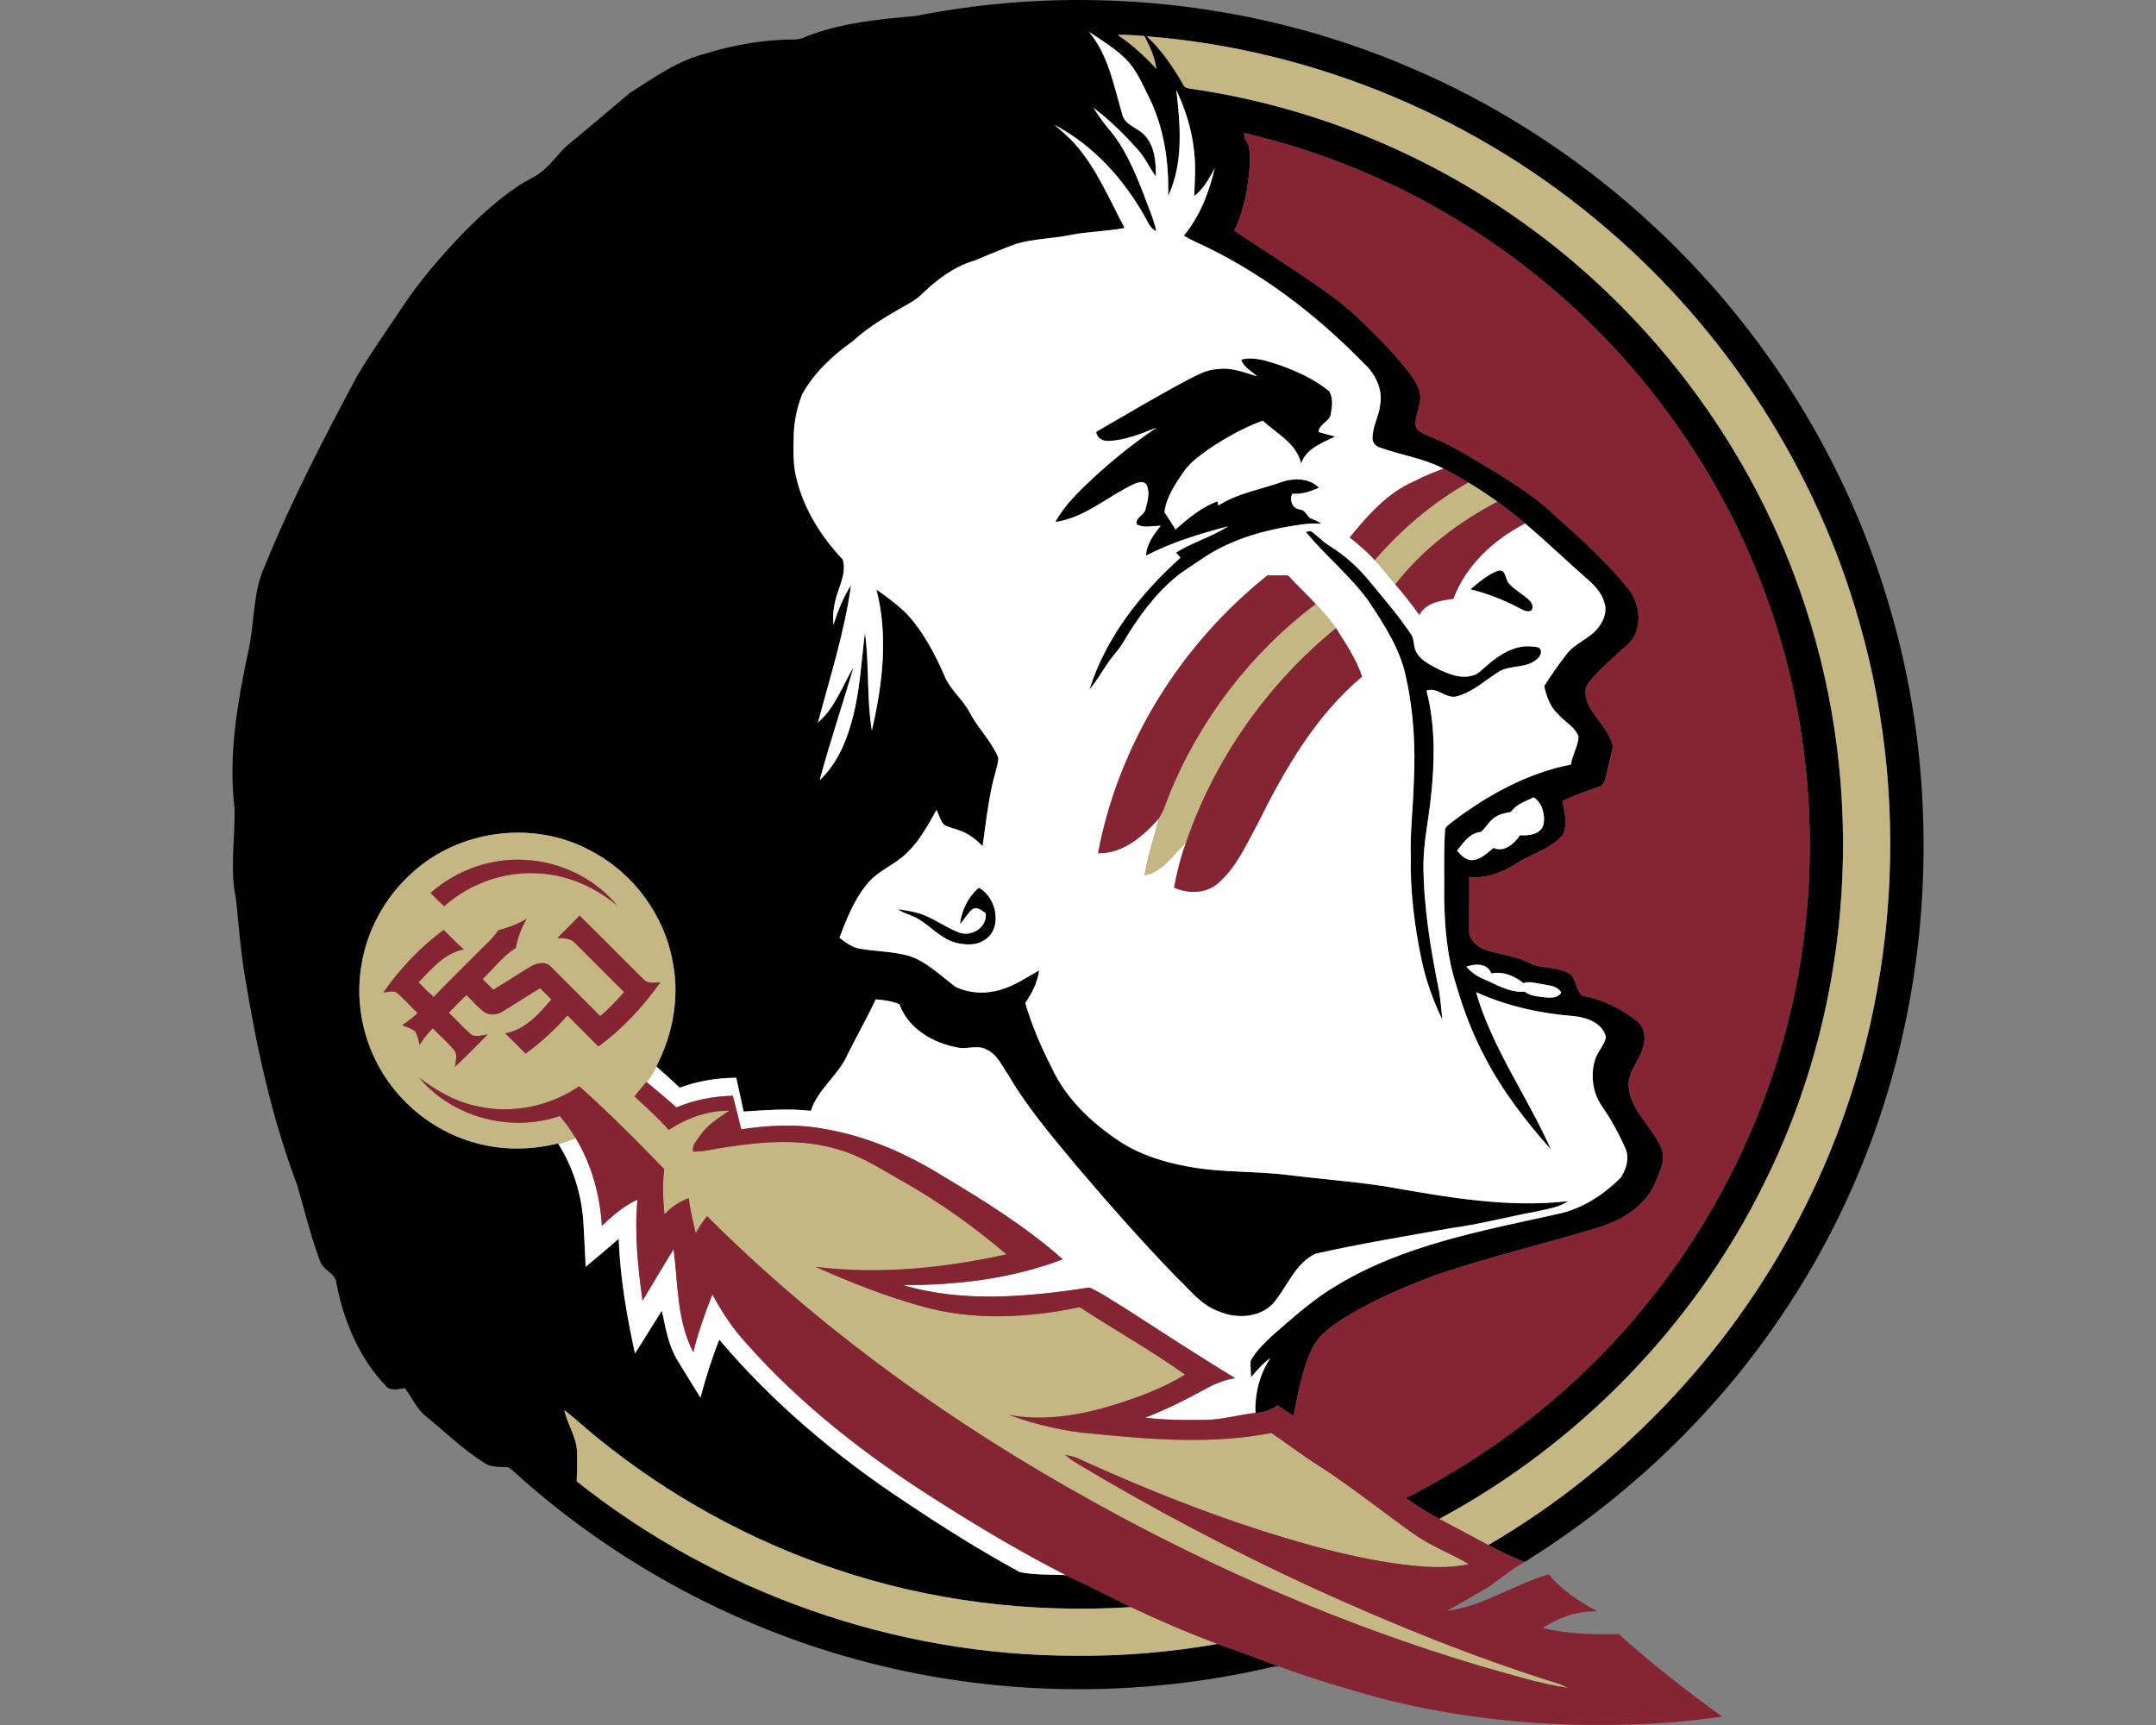
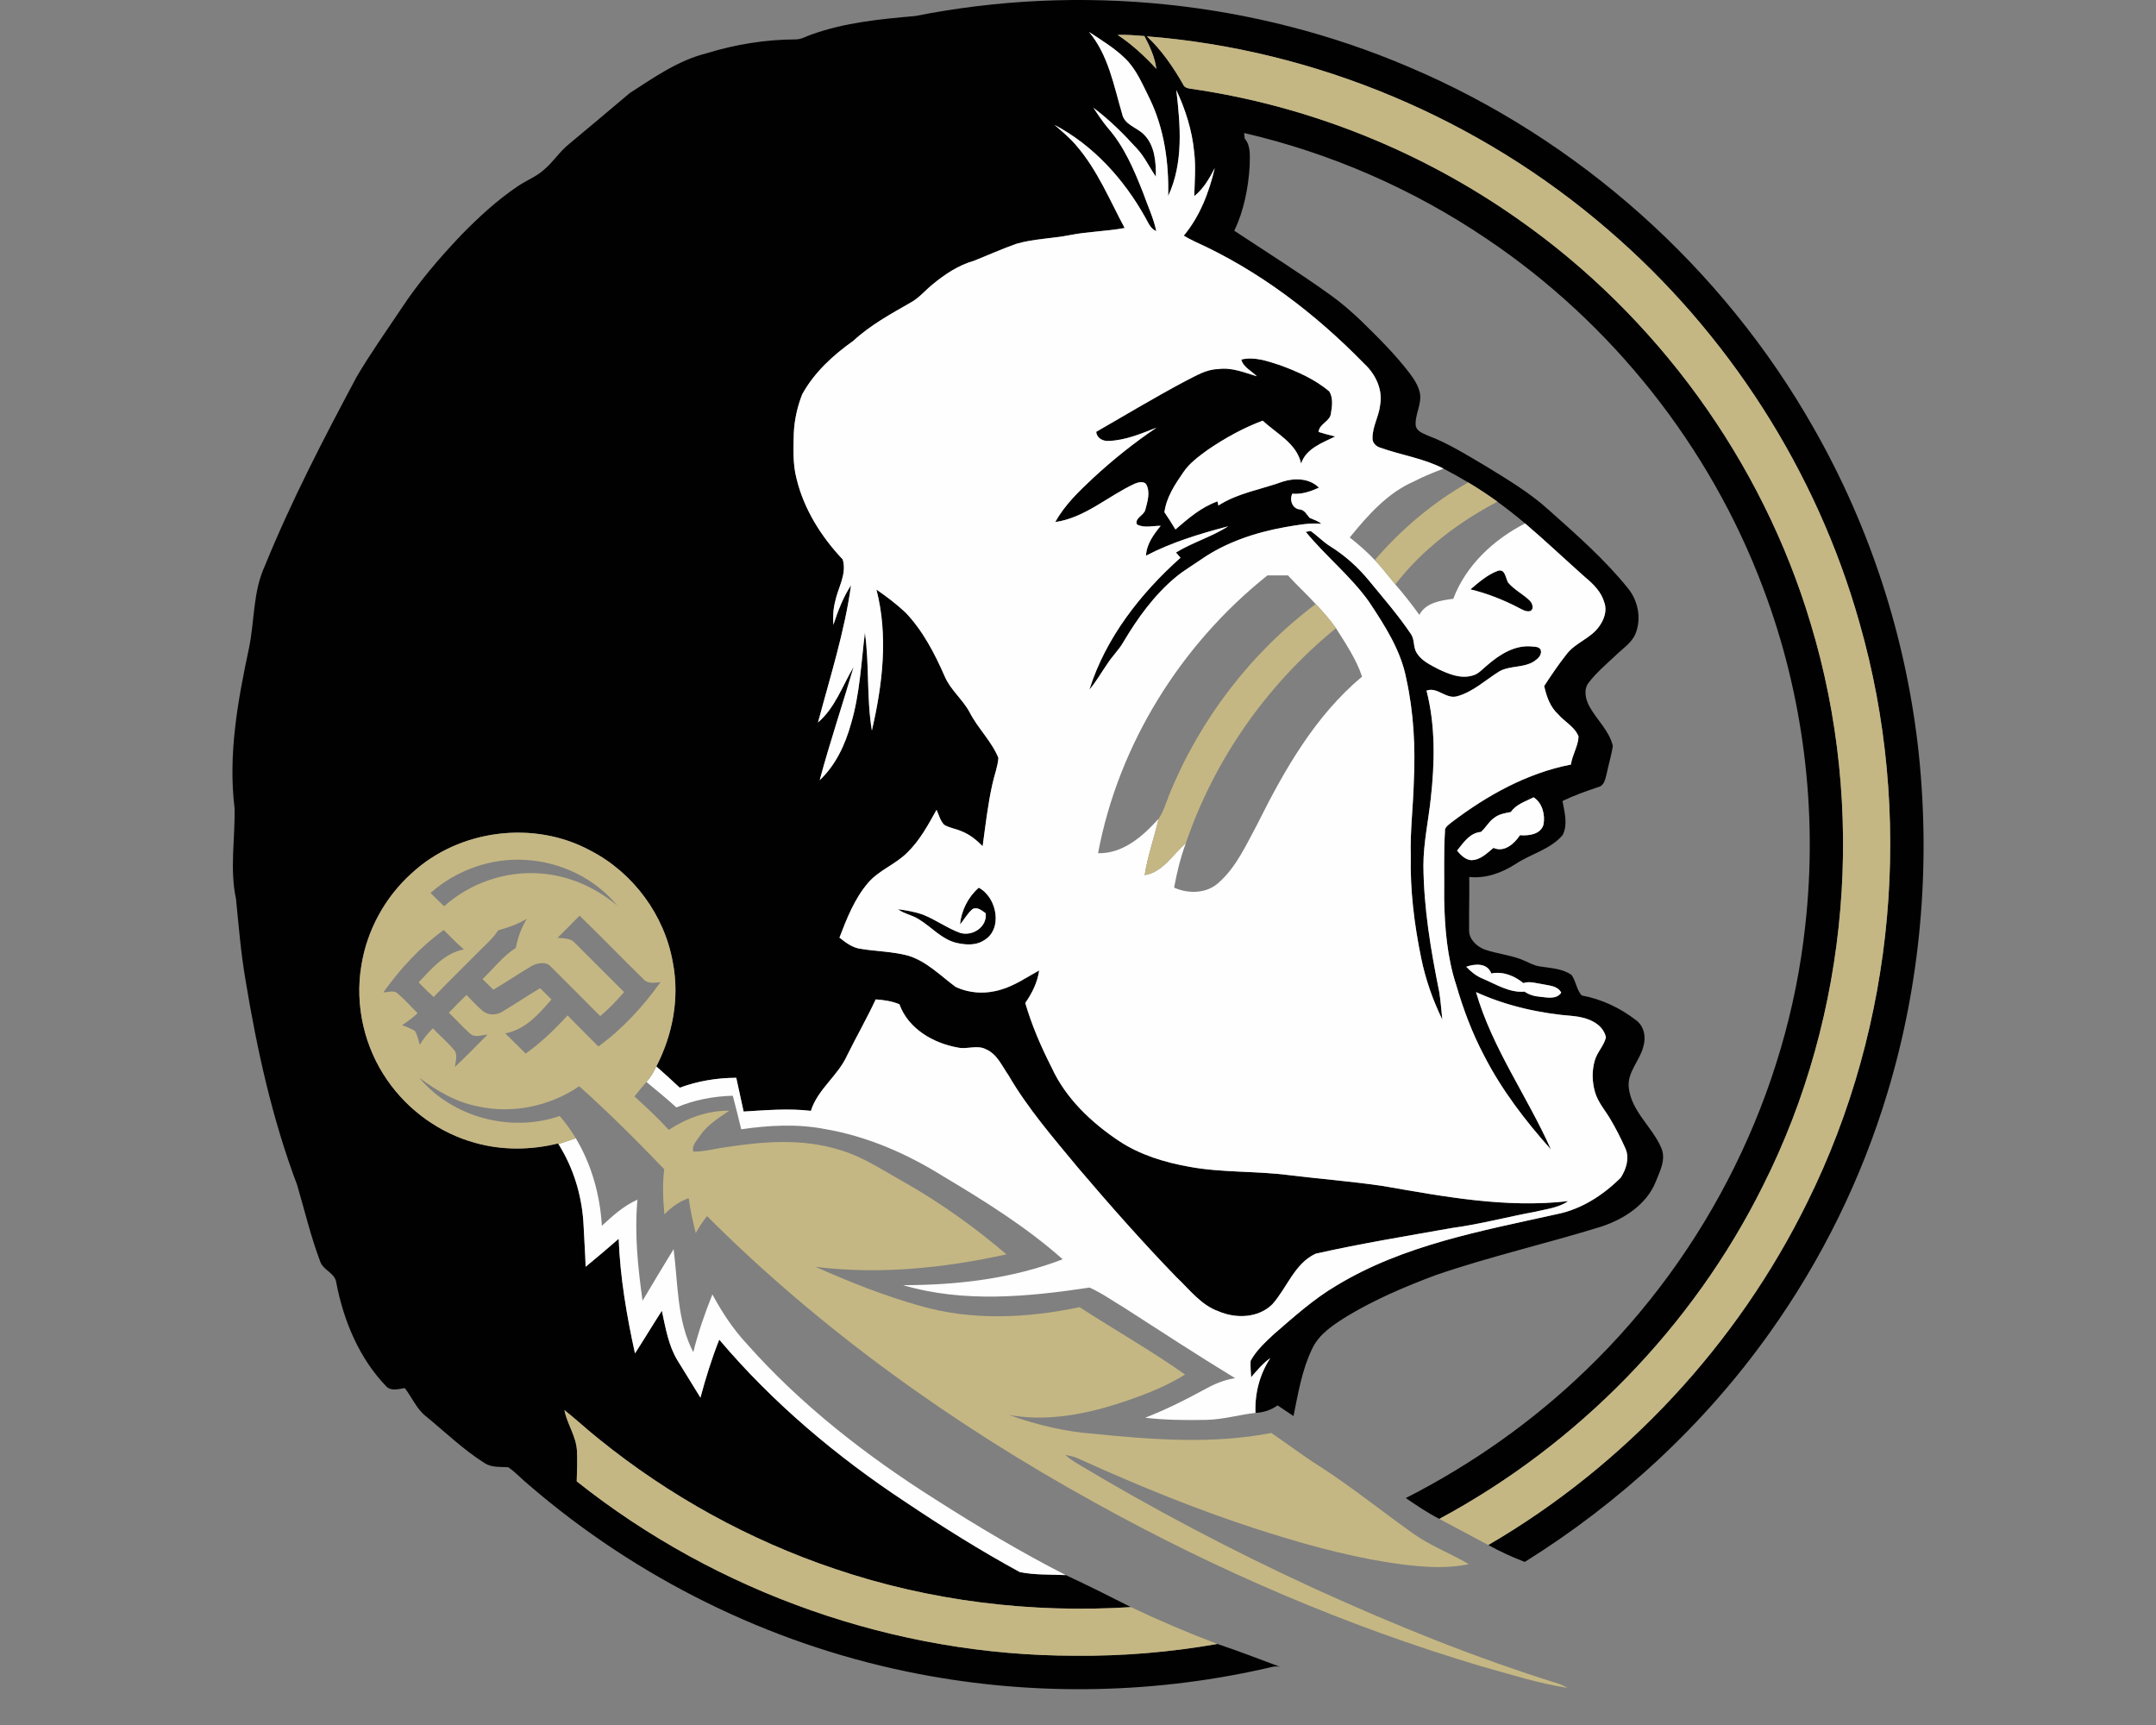
<svg xmlns="http://www.w3.org/2000/svg" height="1600px" style="shape-rendering:geometricPrecision; text-rendering:geometricPrecision; image-rendering:optimizeQuality; fill-rule:evenodd; clip-rule:evenodd" version="1.1" viewBox="0 0 2000 1600" width="2000px">
  <rect x="0" y="0" width="2000" height="1600" fill="#808080" stroke="none" />
  <defs>
    <style type="text/css">
   
    .fil0 {fill:#010101;fill-rule:nonzero}
    .fil3 {fill:#852533;fill-rule:nonzero}
    .fil2 {fill:#C5B783;fill-rule:nonzero}
    .fil1 {fill:#FEFEFE;fill-rule:nonzero}
   
  </style>
  </defs>
  <g id="Capa_x0020_1">
    <g id="Florida_x0020_State_x0020_Seminoles.cdr">
      <path class="fil0" d="M848.96 14.87c152.88,-30.38 314.81,-14.02 458.17,47.34 157.09,66.57 290.92,186.08 375.09,334.44 52.95,92.65 86.43,196.32 97.72,302.43 11.01,105.19 1.71,212.67 -28.9,313.98 -23.98,79.94 -61.31,155.78 -109.81,223.69 -60.47,84.88 -138.42,156.91 -226.79,212 -11.6,-4.47 -22.94,-9.65 -33.84,-15.7 126.98,-74 231.23,-186.18 296,-318.09 81.79,-165.03 99,-360.56 48.25,-537.53 -39.7,-140.9 -122.26,-269.14 -233.28,-364.42 -118.94,-102.81 -270.89,-166.94 -427.69,-179.3 13.62,12.71 24.19,28.17 33.44,44.23 1.22,3.47 4.79,4.05 7.95,4.47 108.68,15.7 213.33,57.7 303.06,120.9 128.85,90.24 226.37,224.41 271.37,375.2 51.84,171.08 36.2,361.76 -44.36,521.51 -64.99,130.69 -171.63,239.77 -300.13,308.81 -10.89,-5.58 -21.06,-12.42 -31.11,-19.33 61.2,-31.2 117.98,-71.13 167.38,-118.91 112.73,-108.44 186.56,-256.73 203.19,-412.43 11.78,-105.44 -1.59,-213.7 -39.19,-312.97 -49.16,-130.94 -140.17,-245.62 -256.25,-323.59 -68.18,-46.17 -144.91,-79.65 -225.13,-98.23 0.15,1.31 0.44,3.9 0.57,5.21 6.05,7.04 4.59,16.8 4.59,25.37 -1.31,20.64 -5.34,41.32 -14.26,60.08 29.78,19.68 60.03,38.68 89.04,59.5 10.25,7.31 19.75,15.59 28.85,24.29 15.68,15.35 31.38,30.85 44.73,48.34 4.14,5.54 8.1,11.51 9.54,18.4 2,10.52 -5.05,20.28 -3.81,30.76 1.42,5.09 7.07,6.75 11.34,8.77 19.05,7.13 36.23,18.13 53.72,28.32 20.31,12.53 41.01,24.78 58.68,40.94 25.33,22.59 51.04,45.11 72.46,71.55 9.92,11.58 13.37,28.52 7.66,42.82 -3.52,8.51 -11.63,13.6 -18,19.78 -8.75,8.3 -18.14,16.07 -25.49,25.71 -5.03,6.42 -2.86,15.5 0.73,22.12 6.8,12.38 18.29,22.32 21.68,36.47 -1.26,8.95 -4.08,17.58 -5.85,26.44 -1.19,4.58 -2.21,10.56 -7.66,11.8 -11.27,3.77 -22.48,7.75 -33.19,12.93 1.88,10.28 5.22,21.93 0.06,31.71 -11.53,13.42 -29.69,17.36 -43.93,26.95 -12.6,8.04 -27.48,13.46 -42.63,11.8 0.27,16.52 -0.31,33.04 -0.13,49.54 -0.04,8.41 7.09,14.9 14.42,17.76 10.96,3.74 22.6,4.94 33.5,8.94 6.11,2.24 11.71,6.03 18.31,6.82 9.81,1.55 20.53,1.86 28.88,7.91 4.05,5.78 4.56,13.59 9.32,18.91 18.45,3.39 35.78,11.6 50.58,23.05 7.55,5.63 9.32,16.1 6.53,24.69 -3.3,13.04 -15.08,23.58 -13.4,37.84 2.44,22.06 21.77,36.25 30.09,55.74 4.74,10.63 -1.21,21.7 -5.13,31.56 -8.46,21.03 -28.99,34.23 -49.67,41.29 -51.06,15.88 -103.3,27.75 -153.92,45.06 -28.61,10.72 -56.95,22.72 -83.15,38.56 -12.33,7.79 -25.51,16.21 -31.93,29.89 -9.5,19.6 -12.98,41.32 -17.32,62.47 -4.93,-3.3 -9.83,-6.65 -14.77,-9.92 -6,4.38 -13.13,6.62 -20.52,6.95 -0.69,-17.98 3.85,-35.81 13.79,-50.84 -6.91,4.89 -12.36,11.4 -17.82,17.76 -0.23,-5.07 -0.8,-10.14 -0.47,-15.19 5.23,-9.66 13.55,-17.16 21.44,-24.63 18.73,-16.14 37.17,-32.92 58.63,-45.44 61.98,-37.46 134.32,-50.48 204.01,-65.98 22.81,-4.52 43.05,-17.7 59.32,-33.9 5.01,-7.8 8.29,-18.21 4.26,-27.09 -4.06,-9.16 -8.64,-18.09 -13.71,-26.72 -4.85,-8.37 -11.61,-15.81 -14.4,-25.25 -2.81,-9.54 -3.07,-19.95 -0.31,-29.51 2.17,-7.78 8.51,-13.65 10.39,-21.53 -2.97,-13.31 -17.69,-18.44 -29.74,-19.68 -31.2,-2.44 -62.22,-9.26 -90.79,-22.28 15.1,52.21 47.66,96.74 69.51,145.99 -23.82,-26.68 -45.81,-55.34 -62.13,-87.29 -10.9,-20.63 -19.14,-42.56 -25.65,-64.95 -8.52,-25.88 -10.8,-53.29 -11.27,-80.38 0.25,-20.7 -0.53,-41.43 0.71,-62.11 -0.62,-4.45 3.74,-6.51 6.51,-9.01 32.71,-24.8 69.73,-45.4 110.37,-53.32 1.21,-8.97 6.71,-17.03 7.06,-26 -3.5,-9.08 -13,-13.66 -19.09,-20.81 -7.37,-6.8 -10.67,-16.5 -12.78,-26.02 6.69,-10.3 13.58,-20.46 21.22,-30.07 8.32,-10.46 22.43,-14.35 30,-25.54 4.39,-6.17 7.24,-14.21 4.61,-21.7 -2.7,-9.85 -10.17,-17.27 -17.8,-23.58 -18.65,-16.54 -36.74,-33.75 -55.72,-49.91 -8.33,-7.02 -16.87,-13.77 -25.69,-20.17 -8.76,-6.36 -17.82,-12.29 -27.1,-17.87 -7.53,-4.45 -15.14,-8.77 -22.9,-12.82 -18.4,-9.55 -39.21,-12.47 -58.56,-19.38 -3.97,-1.11 -7.45,-4.45 -7.31,-8.79 -0.18,-10.81 6.02,-20.37 7.08,-31 2.59,-14.33 -4.51,-28.77 -14.94,-38.29 -45.29,-46.41 -97.88,-86.51 -157.22,-113.24 -3.43,-1.59 -6.73,-3.45 -10.01,-5.36 14.97,-17.96 23.45,-40.17 28.76,-62.71 -4.98,9.59 -10.43,19.22 -19.04,26.06 0.35,-13.77 1.62,-27.57 -0.13,-41.29 -1.91,-19.87 -8.06,-39.13 -16.52,-57.16 3.85,32.69 6.8,67.61 -7.53,98.32 0.75,-30.85 -3.63,-62.27 -17.16,-90.28 -6.6,-13.02 -12.16,-27.12 -22.88,-37.44 -9.94,-9.68 -21.92,-16.85 -33.41,-24.49 18.02,21.47 23,49.86 30.73,75.99 2.06,10.32 13.91,12.54 20.4,19.36 9.99,10.12 11.05,25.42 10.89,38.86 -5.93,-8.46 -10.25,-18.05 -17.29,-25.71 -12.47,-13.77 -25.71,-26.95 -40.61,-38.11 4.18,6.4 8.48,12.73 13.33,18.64 15.25,17.25 24.29,38.87 32.68,60.04 4.14,11.87 9.68,23.34 12.29,35.69 -5.58,-2.21 -7.55,-8.13 -10.34,-12.89 -19.73,-35.27 -48.03,-66.67 -84.1,-85.65 7,6.11 14.24,12 20.22,19.16 19.53,22.54 30.93,50.46 44.86,76.48 -16.74,3.17 -33.88,3.23 -50.6,6.58 -16.58,3.28 -33.77,3.38 -50.07,8.17 -13.17,4.71 -26.01,10.41 -38.99,15.65 -14.37,4.03 -26.99,12.43 -38.4,21.84 -6.88,5.51 -12.51,12.64 -20.39,16.89 -18.51,10.65 -37.45,20.91 -53.24,35.54 -18.77,13.29 -36.24,29.28 -47.43,49.63 -4.49,11.47 -7.24,23.73 -7.79,36.05 -0.31,14.17 -1.09,28.58 2.63,42.45 6.87,28.25 22.92,53.65 42.76,74.64 4.03,13.73 -4.38,26.04 -7.04,39.09 -1.81,7.06 -2.12,14.39 -1.66,21.63 4.21,-12.8 9.01,-25.55 16.43,-36.87 -6,43.31 -19.44,85.19 -30.67,127.35 15.88,-13.58 22.68,-34.08 33.06,-51.57 -10.29,35.09 -22.01,69.79 -31.49,105.11 14.89,-13.97 23.7,-33.06 29.1,-52.48 8.13,-27.44 9.37,-56.15 12.84,-84.37 4.23,30.05 1.47,60.77 6.47,90.75 9.92,-42.58 15.32,-87.76 4.23,-130.69 9.41,6.44 18.53,13.39 26.88,21.17 16.12,16.85 27.04,37.88 36.34,59.07 5.36,12.8 16.85,21.57 23.32,33.73 7.61,14.81 20.32,26.68 26.61,42.18 -0.66,8.37 -3.89,16.21 -5.6,24.38 -4.25,18.96 -6.4,38.29 -9.03,57.49 -5.76,-5.83 -12.23,-11.14 -19.98,-14.02 -5.13,-2.28 -10.94,-2.92 -15.74,-5.87 -3.68,-3.8 -4.83,-9.21 -7.04,-13.86 -7.84,14.15 -15.68,28.7 -27.5,40.01 -10.9,10.81 -26.16,16.1 -36.17,27.91 -12.46,14.65 -19.57,32.86 -26.39,50.62 5.67,4.51 11.71,9.16 19.09,10.32 14.81,2.5 30.07,2.48 44.64,6.42 17.2,5.22 29.89,18.58 44,28.92 12.97,6.22 28.41,6.84 42.12,2.56 12.82,-3.72 23.84,-11.44 35.43,-17.8 -1.58,11.07 -6.58,21.15 -12.91,30.21 6.02,20.68 14.59,40.52 24.35,59.65 13.09,28.72 36.83,51.17 62.74,68.45 19.53,12.9 42.4,19.79 65.28,23.87 30.55,5.58 61.84,3.72 92.58,7.75 28.96,3.54 58.08,5.78 86.93,10.05 56.58,9.83 114.06,20.7 171.7,14.04 -8.88,6.22 -20.01,7.26 -30.29,9.79 -26,4.78 -51.57,11.67 -77.77,15.16 -42.14,7.51 -84.45,14.4 -126.19,23.81 -19.58,9.06 -26.53,31.75 -40.22,46.97 -12.95,12.77 -33.7,13.42 -49.73,6.48 -16.43,-5.75 -26.97,-20.28 -39.22,-31.75 -31.64,-32.66 -61.75,-66.81 -91.23,-101.44 -22.8,-27.57 -46.46,-54.76 -64.52,-85.81 -6.05,-8.57 -10.46,-19.53 -20.69,-23.98 -8.21,-4.47 -17.58,0.2 -26.26,-1.68 -22.83,-4.03 -45.99,-17.41 -54.23,-40.17 -6.97,-2.92 -14.48,-3.96 -21.96,-4.52 -8.26,17.7 -17.99,34.66 -26.62,52.15 -8.53,18.85 -27.19,31.16 -33.53,51.24 -20.77,-2.46 -41.63,-0.6 -62.4,0.64 -2.23,-10.45 -4.49,-20.88 -6.82,-31.31 -17.87,0.05 -35.67,2.99 -52.43,9.19 -7.11,-6.71 -14.37,-13.28 -21.73,-19.73 15.15,-29.23 21.62,-63.26 15.42,-95.81 -7.49,-44.05 -36.61,-83.73 -76.27,-104.21 -52.54,-28.74 -122.16,-19.82 -166.05,20.84 -24.71,22.14 -41.56,52.92 -46.72,85.71 -6.18,36.81 2.83,75.87 24.22,106.43 19.31,27.92 48.52,48.91 81.29,57.92 25,7.07 51.77,6.82 76.91,0.56 1.08,1.73 2.14,3.47 3.23,5.25 12.55,21.59 19.42,46.32 20.52,71.23 0.58,12.65 1.49,25.27 1.89,37.93 10.34,-8.52 20.57,-17.14 30.64,-25.95 1.38,35.87 7.44,71.28 15.13,106.29 8.46,-13.11 16.47,-26.46 24.93,-39.55 3.43,15.72 6.03,32.18 14.57,46.15 7.02,11.49 14.22,22.9 21.22,34.43 4.87,-18.22 10.49,-36.27 17.45,-53.81 49.66,58.68 109.07,108.68 173.18,150.89 34.3,23.01 69.35,44.97 105.6,64.7 13.93,2.88 28.48,2.13 42.67,2.82 20.38,9.43 40.46,19.57 60.5,29.71 -92.65,5.83 -186.54,-5.56 -274.54,-35.43 -79.36,-26.7 -153.87,-67.73 -218.97,-120.44 -10.94,-8.65 -21.11,-18.24 -32.09,-26.88 2.57,12.91 10.83,24.09 11.63,37.4 0.53,9.55 0.13,19.11 -0.2,28.68 130.24,103.5 295.77,161.78 462.2,161.73 44.24,0.47 88.53,-3.27 132.09,-10.91 19.59,6.53 38.86,14.06 58.23,21.23 -5.22,-1.28 -10.32,0.96 -15.39,1.91 -108.3,24.24 -221.79,25.09 -330.47,2.57 -129.07,-26.58 -250.84,-86.89 -350.66,-172.86 -6.69,-5.38 -12.45,-11.89 -19.51,-16.76 -7.35,-0.49 -15.48,0.44 -21.95,-3.83 -19.66,-12.4 -36.38,-28.65 -54.27,-43.29 -8.86,-6.86 -13.02,-17.65 -19.77,-26.26 -5.52,0.71 -12.18,3.05 -16.86,-1.29 -25.39,-26.19 -39.83,-60.94 -46.67,-96.39 -1.02,-9.16 -12.21,-11.56 -14.97,-19.82 -8.73,-23.14 -14.42,-47.29 -21.39,-70.99 -23.17,-61.36 -37.27,-125.73 -47.92,-190.32 -4.25,-24.8 -6.27,-49.91 -8.77,-74.94 -5.96,-27.79 -0.75,-56.13 -1.33,-84.16 -6.11,-49.81 2.99,-99.76 13.35,-148.34 5.27,-25.4 3.66,-52.46 14.75,-76.42 24.54,-60.25 54.56,-118.09 85.21,-175.44 12.73,-21.62 27.28,-42.1 41.21,-62.96 16.21,-24.67 35.47,-47.14 55.78,-68.51 16.07,-16.43 33.1,-32.15 52.21,-45.06 7.91,-5.41 17.12,-8.82 24.29,-15.26 8.62,-7.09 14.53,-16.81 23.21,-23.81 18.87,-15.83 37.87,-31.53 56.6,-47.51 22.5,-14.49 45.02,-30.41 71.39,-36.92 26.68,-8.24 54.52,-12.75 82.46,-12.84 5.41,0.04 10.08,-3.08 15.06,-4.67 30.76,-10.99 63.53,-14.2 95.86,-17.01zm41.56 842.56c1.38,-13.08 7.51,-25.4 17.43,-34.05 17.09,8.99 22.87,39.32 3.96,49.33 -7.39,4.45 -16.65,3.66 -24.73,1.82 -13.82,-3.35 -23.19,-14.86 -34.97,-21.95 -6.04,-3.89 -13.48,-4.91 -19.24,-9.25 7.95,1.08 15.97,2.39 23.56,5.18 11.8,4.74 22.21,12.47 34.19,16.81 11.54,3.34 25.13,-5.5 23.67,-18.25 -3.49,-2.39 -7.39,-6.05 -11.98,-4.05 -4.91,3.94 -7.77,9.74 -11.89,14.41zm473.54 -310.78c7.69,-6.49 15.61,-13.49 25.11,-17.08 7.07,-2.59 7.44,6.56 9.77,10.74 5.78,6.91 14.26,10.83 20.55,17.23 2.06,2.37 3.61,7.09 0.37,9.15 -4.09,1.24 -7.68,-1.29 -11.13,-2.99 -14.18,-7.38 -29.12,-13.29 -44.67,-17.05zm-152.79 -53.39c1.18,-0.16 3.48,-0.51 4.63,-0.66 6.2,4.31 11.38,9.92 17.8,13.95 13.8,8.57 26.07,19.55 36.34,32.13 13.35,16.23 27.19,32.13 38.93,49.62 3.39,5.05 1.88,11.8 5.05,17.01 4.45,7.57 12.82,11.4 20.3,15.36 9.66,4.57 20.66,9.13 31.47,5.98 5.89,-1.37 9.7,-6.44 14.28,-10.01 11.14,-9.58 24.89,-18.31 40.24,-17.07 3.12,0.42 8.19,-0.13 9.1,3.94 0.77,4.47 -2.95,7.53 -6.18,9.81 -9.65,6.27 -22.12,3.9 -32.11,9.24 -13.04,8.03 -24.71,19.39 -39.81,23.38 -10.19,2.55 -18.07,-9.1 -28.01,-5.36 8.41,32.75 7.66,66.99 3.92,100.33 -2.22,20.62 -6.78,40.99 -6.8,61.81 0.29,39.5 6.84,78.61 14.66,117.2 1.44,8.55 1.88,17.23 2.9,25.84 -8.82,-18.07 -15.52,-37.15 -19.58,-56.86 -6.44,-31.25 -10.4,-63.13 -9.7,-95.09 -0.66,-22.89 2.22,-45.68 2.82,-68.55 1.55,-31.93 -0.05,-64.2 -6.93,-95.46 -4.99,-26.51 -19.96,-49.47 -34.57,-71.57 -17.01,-23.92 -40.26,-42.34 -58.75,-64.97zm-59.81 -159.74c12.18,-3.02 24.41,1.48 35.9,5.16 16.21,5.95 32.48,13.13 45.79,24.38 3.57,5.95 2.68,13.55 1.53,20.12 -0.64,7.86 -10.76,9.57 -11.54,17.45 5.09,1.62 10.23,3.01 15.46,4.21 -12,5.98 -27.02,11.09 -31.62,25.13 -4.23,-18.91 -22.68,-27.61 -35.61,-39.79 -18,6.67 -34.88,16.12 -50.75,26.86 -8.4,6.18 -17.19,12.4 -23.05,21.22 -7.71,11.2 -15.59,23.02 -17.39,36.84 3.57,5.23 6.96,10.56 10.21,15.99 11.83,-10.19 24.05,-20.77 39,-26.04l0.84 3.83c18.13,-11.67 39.81,-14.9 59.76,-22.17 11.18,-3.58 24.83,-3.14 33.57,5.63 -7.84,3.5 -16.03,6.38 -24.75,5.58 -2.82,5.78 -0.05,13.84 6.86,14.59 4.56,0.4 6.38,4.72 9.08,7.71 3.65,1.86 7.86,2.77 10.96,5.62 -11.45,-1.06 -22.76,1.29 -34.01,3.17 -27.39,4.98 -54.52,13.97 -77.55,29.94 -7.82,5.47 -16.12,10.23 -23.45,16.34 -19.99,16.61 -35.36,37.95 -48.56,60.16 -4.21,7.4 -10.5,13.27 -15.01,20.42 -5.56,7.9 -10.21,16.45 -16.57,23.78 15.17,-48.1 47.35,-89.15 84.55,-122.36 -1.04,-1.22 -3.17,-3.61 -4.23,-4.81 15.48,-9.46 33.19,-14.55 48.49,-24.34 -26.13,6.87 -52.26,14.75 -76.28,27.26 0.48,-10.76 7.11,-19.64 13.62,-27.7 -7.27,-0.11 -15.31,2.39 -22.04,-1.28 -2.37,-5.94 6.67,-8.35 7.82,-13.69 1.99,-7.59 4.87,-16.58 0.58,-23.89 -2.88,-2.75 -7.18,-1.46 -10.39,-0.2 -24.74,11.38 -46.04,31.58 -73.76,35.59 8.72,-15.95 22.12,-28.64 35.23,-40.95 18.36,-16.98 37.98,-32.64 58.7,-46.63 -14.28,5.58 -28.85,11.8 -44.39,12.33 -5.54,0.29 -10.99,-2.48 -11.56,-8.44 27.41,-15.76 54.51,-32.08 82.44,-46.94 9.7,-4.76 19.24,-11.01 30.44,-11.23 12.51,-1.9 24.38,3.1 36.1,6.67 -4.85,-5.07 -12.49,-8.3 -14.42,-15.52zm-114.75 -301.16l0 0c13.38,8.79 25.14,19.76 35.97,31.49 -1.4,-10.87 -6.07,-20.81 -11.08,-30.42 -8.28,-0.65 -16.56,-1.31 -24.89,-1.07zm364.84 720.8l0 0c-5.07,1.02 -10.41,1.77 -14.7,4.87 -5.43,3.43 -8.33,9.46 -13.02,13.62 -10.43,0.84 -16.28,9.96 -22.21,17.36 3.39,3.94 7.33,8.19 12.82,8.81 8.55,0.18 14.86,-6.37 20.99,-11.38 9.94,4.56 19.44,-3.92 24.56,-11.76 8.04,0.67 19.09,-0.64 21.79,-9.72 1.77,-9.08 -0.98,-20.17 -9.1,-25.42 -7.47,3.87 -16.15,6.31 -21.13,13.62zm-41.41 143.53l0 0c4.34,4.57 9.3,8.64 15.22,11.01 12.46,5.25 24.82,13.31 38.9,12.07 4.28,3.01 9.35,4.38 14.53,4.78 6.58,0.62 15.01,2.68 19.48,-3.79 -3.32,-6.55 -11.27,-6.48 -17.44,-7.9 -5.85,-0.8 -11.87,-3.01 -17.7,-1 -8.21,-6.75 -19.02,-11.14 -29.74,-8.92 -3.61,-9.9 -15.01,-9.17 -23.25,-6.25z" />
      <path class="fil1" d="M1010.21 29.6c11.49,7.64 23.47,14.81 33.41,24.49 10.72,10.32 16.28,24.42 22.88,37.44 13.53,28.01 17.91,59.43 17.16,90.28 14.33,-30.71 11.38,-65.63 7.53,-98.32 8.46,18.03 14.61,37.29 16.52,57.16 1.75,13.72 0.48,27.52 0.13,41.29 8.61,-6.84 14.06,-16.47 19.04,-26.06 -5.31,22.54 -13.79,44.75 -28.76,62.71 3.28,1.91 6.58,3.77 10.01,5.36 59.34,26.73 111.93,66.83 157.22,113.24 10.43,9.52 17.53,23.96 14.94,38.29 -1.06,10.63 -7.26,20.19 -7.08,31 -0.14,4.34 3.34,7.68 7.31,8.79 19.35,6.91 40.16,9.83 58.56,19.38 -9.23,3.58 -18.48,7.17 -27.25,11.82 -24.78,10.65 -43.05,31.6 -59.75,52.06 8.2,6.47 16.1,13.31 23.25,20.93 6.8,7.15 12.76,15.03 19.05,22.6 7.86,9.08 15.28,18.49 22.27,28.24 6.11,-11.5 19.91,-13.33 31.49,-14.93 11.72,-31.07 37.51,-55 66.63,-69.86 18.98,16.16 37.07,33.37 55.72,49.91 7.63,6.31 15.1,13.73 17.8,23.58 2.63,7.49 -0.22,15.53 -4.61,21.7 -7.57,11.19 -21.68,15.08 -30,25.54 -7.64,9.61 -14.53,19.77 -21.22,30.07 2.11,9.52 5.41,19.22 12.78,26.02 6.09,7.15 15.59,11.73 19.09,20.81 -0.35,8.97 -5.85,17.03 -7.06,26 -40.64,7.92 -77.66,28.52 -110.37,53.32 -2.77,2.5 -7.13,4.56 -6.51,9.01 -1.24,20.68 -0.46,41.41 -0.71,62.11 0.47,27.09 2.75,54.5 11.27,80.38 6.51,22.39 14.75,44.32 25.65,64.95 16.32,31.95 38.31,60.61 62.13,87.29 -21.85,-49.25 -54.41,-93.78 -69.51,-145.99 28.57,13.02 59.59,19.84 90.79,22.28 12.05,1.24 26.77,6.37 29.74,19.68 -1.88,7.88 -8.22,13.75 -10.39,21.53 -2.76,9.56 -2.5,19.97 0.31,29.51 2.79,9.44 9.55,16.88 14.4,25.25 5.07,8.63 9.65,17.56 13.71,26.72 4.03,8.88 0.75,19.29 -4.26,27.09 -16.27,16.2 -36.51,29.38 -59.32,33.9 -69.69,15.5 -142.03,28.52 -204.01,65.98 -21.46,12.52 -39.9,29.3 -58.63,45.44 -7.89,7.47 -16.21,14.97 -21.44,24.63 -0.33,5.05 0.24,10.12 0.47,15.19 5.46,-6.36 10.91,-12.87 17.82,-17.76 -9.94,15.03 -14.48,32.86 -13.79,50.84 -15.37,1.73 -30.36,6.24 -45.91,6.49 -18.82,0.35 -37.69,0.22 -56.4,-2 18.47,-7.21 36.27,-15.96 53.66,-25.48 9.3,-5.21 19.15,-9.7 29.82,-11.18 -34.72,-21.15 -68.8,-43.34 -102.94,-65.37 -10.68,-6.29 -20.82,-13.69 -32.13,-18.69 -57.02,8.59 -116.77,14.37 -172.94,-2.24 50.11,-0.02 101.02,-5.91 148.03,-24 -33.77,-29.98 -72.32,-53.97 -110.99,-77.06 -33.72,-20.97 -70.75,-37.22 -110.07,-43.82 -25.49,-4.88 -51.62,-3.41 -77.15,0.31 -2.41,-10.43 -5.23,-20.73 -7.82,-31.12 -17.91,0.47 -35.78,3.84 -52.34,10.86 -8.95,-8.22 -18.45,-15.84 -27.75,-23.63 3.79,-4.3 6.8,-9.21 9.14,-14.42 7.36,6.45 14.62,13.02 21.73,19.73 16.76,-6.2 34.56,-9.14 52.43,-9.19 2.33,10.43 4.59,20.86 6.82,31.31 20.77,-1.24 41.63,-3.1 62.4,-0.64 6.34,-20.08 25,-32.39 33.53,-51.24 8.63,-17.49 18.36,-34.45 26.62,-52.15 7.48,0.56 14.99,1.6 21.96,4.52 8.24,22.76 31.4,36.14 54.23,40.17 8.68,1.88 18.05,-2.79 26.26,1.68 10.23,4.45 14.64,15.41 20.69,23.98 18.06,31.05 41.72,58.24 64.52,85.81 29.48,34.63 59.59,68.78 91.23,101.44 12.25,11.47 22.79,26 39.22,31.75 16.03,6.94 36.78,6.29 49.73,-6.48 13.69,-15.22 20.64,-37.91 40.22,-46.97 41.74,-9.41 84.05,-16.3 126.19,-23.81 26.2,-3.49 51.77,-10.38 77.77,-15.16 10.28,-2.53 21.41,-3.57 30.29,-9.79 -57.64,6.66 -115.12,-4.21 -171.7,-14.04 -28.85,-4.27 -57.97,-6.51 -86.93,-10.05 -30.74,-4.03 -62.03,-2.17 -92.58,-7.75 -22.88,-4.08 -45.75,-10.97 -65.28,-23.87 -25.91,-17.28 -49.65,-39.73 -62.74,-68.45 -9.76,-19.13 -18.33,-38.97 -24.35,-59.65 6.33,-9.06 11.33,-19.14 12.91,-30.21 -11.59,6.36 -22.61,14.08 -35.43,17.8 -13.71,4.28 -29.15,3.66 -42.12,-2.56 -14.11,-10.34 -26.8,-23.7 -44,-28.92 -14.57,-3.94 -29.83,-3.92 -44.64,-6.42 -7.38,-1.16 -13.42,-5.81 -19.09,-10.32 6.82,-17.76 13.93,-35.97 26.39,-50.62 10.01,-11.81 25.27,-17.1 36.17,-27.91 11.82,-11.31 19.66,-25.86 27.5,-40.01 2.21,4.65 3.36,10.06 7.04,13.86 4.8,2.95 10.61,3.59 15.74,5.87 7.75,2.88 14.22,8.19 19.98,14.02 2.63,-19.2 4.78,-38.53 9.03,-57.49 1.71,-8.17 4.94,-16.01 5.6,-24.38 -6.29,-15.5 -19,-27.37 -26.61,-42.18 -6.47,-12.16 -17.96,-20.93 -23.32,-33.73 -9.3,-21.19 -20.22,-42.22 -36.34,-59.07 -8.35,-7.78 -17.47,-14.73 -26.88,-21.17 11.09,42.93 5.69,88.11 -4.23,130.69 -5,-29.98 -2.24,-60.7 -6.47,-90.75 -3.47,28.22 -4.71,56.93 -12.84,84.37 -5.4,19.42 -14.21,38.51 -29.1,52.48 9.48,-35.32 21.2,-70.02 31.49,-105.11 -10.38,17.49 -17.18,37.99 -33.06,51.57 11.23,-42.16 24.67,-84.04 30.67,-127.35 -7.42,11.32 -12.22,24.07 -16.43,36.87 -0.46,-7.24 -0.15,-14.57 1.66,-21.63 2.66,-13.05 11.07,-25.36 7.04,-39.09 -19.84,-20.99 -35.89,-46.39 -42.76,-74.64 -3.72,-13.87 -2.94,-28.28 -2.63,-42.45 0.55,-12.32 3.3,-24.58 7.79,-36.05 11.19,-20.35 28.66,-36.34 47.43,-49.63 15.79,-14.63 34.73,-24.89 53.24,-35.54 7.88,-4.25 13.51,-11.38 20.39,-16.89 11.41,-9.41 24.03,-17.81 38.4,-21.84 12.98,-5.24 25.82,-10.94 38.99,-15.65 16.3,-4.79 33.49,-4.89 50.07,-8.17 16.72,-3.35 33.86,-3.41 50.6,-6.58 -13.93,-26.02 -25.33,-53.94 -44.86,-76.48 -5.98,-7.16 -13.22,-13.05 -20.22,-19.16 36.07,18.98 64.37,50.38 84.1,85.65 2.79,4.76 4.76,10.68 10.34,12.89 -2.61,-12.35 -8.15,-23.82 -12.29,-35.69 -8.39,-21.17 -17.43,-42.79 -32.68,-60.04 -4.85,-5.91 -9.15,-12.24 -13.33,-18.64 14.9,11.16 28.14,24.34 40.61,38.11 7.04,7.66 11.36,17.25 17.29,25.71 0.16,-13.44 -0.9,-28.74 -10.89,-38.86 -6.49,-6.82 -18.34,-9.04 -20.4,-19.36 -7.73,-26.13 -12.71,-54.52 -30.73,-75.99zm-492.01 1031.55c5.32,-1.79 10.63,-3.56 15.94,-5.35 14.69,24.51 22.48,52.72 24.19,81.15 10.05,-9.26 20.32,-18.62 32.99,-24.2 -2.84,31.33 0.37,62.71 4.74,93.73 9.48,-16.03 19.11,-31.97 28.81,-47.85 4.18,32.04 2.9,66.23 18.26,95.59 4.5,-18.31 10.72,-36.11 17.72,-53.61 8.86,16.46 19.2,32.24 32,45.93 50.31,56.78 110.74,103.65 174.67,144.09 39.35,25.13 79.56,49.07 121.14,70.33 -14.19,-0.69 -28.74,0.06 -42.67,-2.82 -36.25,-19.73 -71.3,-41.69 -105.6,-64.7 -64.11,-42.21 -123.52,-92.21 -173.18,-150.89 -6.96,17.54 -12.58,35.59 -17.45,53.81 -7,-11.53 -14.2,-22.94 -21.22,-34.43 -8.54,-13.97 -11.14,-30.43 -14.57,-46.15 -8.46,13.09 -16.47,26.44 -24.93,39.55 -7.69,-35.01 -13.75,-70.42 -15.13,-106.29 -10.07,8.81 -20.3,17.43 -30.64,25.95 -0.4,-12.66 -1.31,-25.28 -1.89,-37.93 -1.1,-24.91 -7.97,-49.64 -20.52,-71.23 -0.67,-1.16 -2,-3.5 -2.66,-4.68zm841.94 -164.46c8.24,-2.92 19.64,-3.65 23.25,6.25 10.72,-2.22 21.53,2.17 29.74,8.92 5.83,-2.01 11.85,0.2 17.7,1 6.17,1.42 14.12,1.35 17.44,7.9 -4.47,6.47 -12.9,4.41 -19.48,3.79 -5.18,-0.4 -10.25,-1.77 -14.53,-4.78 -14.08,1.24 -26.44,-6.82 -38.9,-12.07 -5.92,-2.37 -10.88,-6.44 -15.22,-11.01zm41.41 -143.53c4.98,-7.31 13.66,-9.75 21.13,-13.62 8.12,5.25 10.87,16.34 9.1,25.42 -2.7,9.08 -13.75,10.39 -21.79,9.72 -5.12,7.84 -14.62,16.32 -24.56,11.76 -6.13,5.01 -12.44,11.56 -20.99,11.38 -5.49,-0.62 -9.43,-4.87 -12.82,-8.81 5.93,-7.4 11.78,-16.52 22.21,-17.36 4.69,-4.16 7.59,-10.19 13.02,-13.62 4.29,-3.1 9.63,-3.85 14.7,-4.87zm-250.09 -419.64l0 0c1.93,7.22 9.57,10.45 14.42,15.52 -11.72,-3.57 -23.59,-8.57 -36.1,-6.67 -11.2,0.22 -20.74,6.47 -30.44,11.23 -27.93,14.86 -55.03,31.18 -82.44,46.94 0.57,5.96 6.02,8.73 11.56,8.44 15.54,-0.53 30.11,-6.75 44.39,-12.33 -20.72,13.99 -40.34,29.65 -58.7,46.63 -13.11,12.31 -26.51,25 -35.23,40.95 27.72,-4.01 49.02,-24.21 73.76,-35.59 3.21,-1.26 7.51,-2.55 10.39,0.2 4.29,7.31 1.41,16.3 -0.58,23.89 -1.15,5.34 -10.19,7.75 -7.82,13.69 6.73,3.67 14.77,1.17 22.04,1.28 -6.51,8.06 -13.14,16.94 -13.62,27.7 24.02,-12.51 50.15,-20.39 76.28,-27.26 -15.3,9.79 -33.01,14.88 -48.49,24.34 1.06,1.2 3.19,3.59 4.23,4.81 -37.2,33.21 -69.38,74.26 -84.55,122.36 6.36,-7.33 11.01,-15.88 16.57,-23.78 4.51,-7.15 10.8,-13.02 15.01,-20.42 13.2,-22.21 28.57,-43.55 48.56,-60.16 7.33,-6.11 15.63,-10.87 23.45,-16.34 23.03,-15.97 50.16,-24.96 77.55,-29.94 11.25,-1.88 22.56,-4.23 34.01,-3.17 -3.1,-2.85 -7.31,-3.76 -10.96,-5.62 -2.7,-2.99 -4.52,-7.31 -9.08,-7.71 -6.91,-0.75 -9.68,-8.81 -6.86,-14.59 8.72,0.8 16.91,-2.08 24.75,-5.58 -8.74,-8.77 -22.39,-9.21 -33.57,-5.63 -19.95,7.27 -41.63,10.5 -59.76,22.17l-0.84 -3.83c-14.95,5.27 -27.17,15.85 -39,26.04 -3.25,-5.43 -6.64,-10.76 -10.21,-15.99 1.8,-13.82 9.68,-25.64 17.39,-36.84 5.86,-8.82 14.65,-15.04 23.05,-21.22 15.87,-10.74 32.75,-20.19 50.75,-26.86 12.93,12.18 31.38,20.88 35.61,39.79 4.6,-14.04 19.62,-19.15 31.62,-25.13 -5.23,-1.2 -10.37,-2.59 -15.46,-4.21 0.78,-7.88 10.9,-9.59 11.54,-17.45 1.15,-6.57 2.04,-14.17 -1.53,-20.12 -13.31,-11.25 -29.58,-18.43 -45.79,-24.38 -11.49,-3.68 -23.72,-8.18 -35.9,-5.16zm59.81 159.74l0 0c18.49,22.63 41.74,41.05 58.75,64.97 14.61,22.1 29.58,45.06 34.57,71.57 6.88,31.26 8.48,63.53 6.93,95.46 -0.6,22.87 -3.48,45.66 -2.82,68.55 -0.7,31.96 3.26,63.84 9.7,95.09 4.06,19.71 10.76,38.79 19.58,56.86 -1.02,-8.61 -1.46,-17.29 -2.9,-25.84 -7.82,-38.59 -14.37,-77.7 -14.66,-117.2 0.02,-20.82 4.58,-41.19 6.8,-61.81 3.74,-33.34 4.49,-67.58 -3.92,-100.33 9.94,-3.74 17.82,7.91 28.01,5.36 15.1,-3.99 26.77,-15.35 39.81,-23.38 9.99,-5.34 22.46,-2.97 32.11,-9.24 3.23,-2.28 6.95,-5.34 6.18,-9.81 -0.91,-4.07 -5.98,-3.52 -9.1,-3.94 -15.35,-1.24 -29.1,7.49 -40.24,17.07 -4.58,3.57 -8.39,8.64 -14.28,10.01 -10.81,3.15 -21.81,-1.41 -31.47,-5.98 -7.48,-3.96 -15.85,-7.79 -20.3,-15.36 -3.17,-5.21 -1.66,-11.96 -5.05,-17.01 -11.74,-17.49 -25.58,-33.39 -38.93,-49.62 -10.27,-12.58 -22.54,-23.56 -36.34,-32.13 -6.42,-4.03 -11.6,-9.64 -17.8,-13.95 -1.15,0.15 -3.45,0.5 -4.63,0.66zm152.79 53.39l0 0c15.55,3.76 30.49,9.67 44.67,17.05 3.45,1.7 7.04,4.23 11.13,2.99 3.24,-2.06 1.69,-6.78 -0.37,-9.15 -6.29,-6.4 -14.77,-10.32 -20.55,-17.23 -2.33,-4.18 -2.7,-13.33 -9.77,-10.74 -9.5,3.59 -17.42,10.59 -25.11,17.08zm-345.46 244.75l0 0c23.19,0.53 41.63,-15.81 56.16,-31.97 -4.01,17.49 -10.17,34.47 -12.89,52.28 17.16,-2.86 25.84,-19.2 38.11,-29.45 -4.94,13.28 -8.24,27.1 -10.83,41.03 13.24,5.93 30.05,5.67 41.21,-4.48 16.65,-14.63 25.75,-35.49 36.12,-54.62 24.95,-50.09 53.54,-100.25 97.05,-136.63 -5.47,-16.28 -15.15,-30.49 -24.2,-44.91 -5.67,-7.95 -12.09,-15.34 -18.85,-22.36 -8.21,-9.21 -17.44,-17.41 -25.68,-26.57 -6.36,0 -12.69,0 -19.02,-0.03 -80.3,63.93 -138.16,156.6 -157.18,257.71zm-128.08 66.03l0 0c4.12,-4.67 6.98,-10.47 11.89,-14.41 4.59,-2 8.49,1.66 11.98,4.05 1.46,12.75 -12.13,21.59 -23.67,18.25 -11.98,-4.34 -22.39,-12.07 -34.19,-16.81 -7.59,-2.79 -15.61,-4.1 -23.56,-5.18 5.76,4.34 13.2,5.36 19.24,9.25 11.78,7.09 21.15,18.6 34.97,21.95 8.08,1.84 17.34,2.63 24.73,-1.82 18.91,-10.01 13.13,-40.34 -3.96,-49.33 -9.92,8.65 -16.05,20.97 -17.43,34.05z" />
      <path class="fil2" d="M381.93 809.96c43.89,-40.66 113.51,-49.58 166.05,-20.84 39.66,20.48 68.78,60.16 76.27,104.21 6.2,32.55 -0.27,66.58 -15.42,95.81 -2.34,5.21 -5.35,10.12 -9.14,14.42 -3.81,4.38 -7.55,8.83 -11.16,13.39 10.98,9.97 21.9,20.02 31.8,31.07 16.69,-10.87 36.05,-18.07 56.15,-17.78 -9.72,6.67 -20.15,12.96 -26.95,22.9 -2.79,4.54 -8.23,9.19 -6.37,15.03 10.36,0.14 20.39,-2.85 30.62,-4.14 34.39,-5.36 70.33,-8.1 104.1,2.26 22.47,6.31 41.81,19.71 62.02,30.87 33.31,19 64.57,41.43 93.74,66.3 -57.91,12.77 -117.96,18.91 -177.04,11.6 31.77,14.19 64.24,27.08 97.81,36.43 47.83,13.68 98.85,11.09 147.1,0.95 32.41,21.1 66.21,40.17 97.83,62.49 -20.18,12.58 -42.67,20.79 -65.24,27.94 -31.55,9.81 -65.15,15.52 -98.05,9.55 25.4,9.19 51.91,15.54 78.88,17.51 54.53,5.49 110.23,9.68 164.46,-0.77 14.9,10.07 29.18,21.06 44.41,30.67 29.85,19.19 57.51,41.51 86.41,62.09 16.21,11.76 35.14,18.73 52.3,28.87 -19.75,4.3 -40.1,2.81 -59.98,0.49 -27.86,-3.48 -55.32,-9.63 -82.44,-16.83 -76.13,-20.64 -149.76,-49.67 -221.46,-82.31 -3.39,-1.39 -7.07,-1.97 -10.61,-2.66 2.92,2.35 5.91,4.7 9.1,6.74 71.75,43.07 145.88,82.17 221.93,117.11 74.15,33.82 149.88,64.49 227.72,88.71 2.55,1 5.05,2.26 7.51,3.57 -27.55,-4.28 -54.28,-12.85 -81.07,-20.35 -124.49,-37.12 -244.51,-88.76 -358.04,-151.78 -130.74,-72.14 -253.52,-159.74 -359.28,-265.47 -3.94,4.93 -7.49,10.2 -10.47,15.81 -2.68,-10.72 -5.08,-21.51 -6.56,-32.45 -8.7,3 -16.19,8.4 -22.52,15 -1.31,-13.93 -1.9,-27.97 -0.15,-41.88 -25.45,-26.5 -51.47,-52.45 -78.84,-76.97 -27.08,18.47 -61.73,25.87 -93.86,18.71 -20.29,-3.85 -38.33,-14.41 -54.65,-26.66 30.89,36.98 84.98,51.24 130.4,35.57 5.47,6.48 10.56,13.33 14.9,20.66 -5.31,1.79 -10.62,3.56 -15.94,5.35 0.66,1.18 1.99,3.52 2.66,4.68 -1.09,-1.78 -2.15,-3.52 -3.23,-5.25 -25.14,6.26 -51.91,6.51 -76.91,-0.56 -32.77,-9.01 -61.98,-30 -81.29,-57.92 -21.39,-30.56 -30.4,-69.62 -24.22,-106.43 5.16,-32.79 22.01,-63.57 46.72,-85.71zm141.63 497.96c10.98,8.64 21.15,18.23 32.09,26.88 65.1,52.71 139.61,93.74 218.97,120.44 88,29.87 181.89,41.26 274.54,35.43 26.19,12.49 52.97,23.87 80.12,34.15 -43.56,7.64 -87.85,11.38 -132.09,10.91 -166.43,0.05 -331.96,-58.23 -462.2,-161.73 0.33,-9.57 0.73,-19.13 0.2,-28.68 -0.8,-13.31 -9.06,-24.49 -11.63,-37.4zm561.05 -570.73c28.28,-69.75 75.73,-131.64 135.87,-176.9 6.76,7.02 13.18,14.41 18.85,22.36 -63.75,51.91 -112.91,121.68 -139.35,199.61 -12.27,10.25 -20.95,26.59 -38.11,29.45 2.72,-17.81 8.88,-34.79 12.89,-52.28 4.65,-6.76 6.8,-14.73 9.85,-22.24zm190.72 -217.73c24.56,-28.61 53.86,-53.3 86.65,-71.99 9.28,5.58 18.34,11.51 27.1,17.87 -36.11,18.97 -69.68,44.31 -94.7,76.72 -6.29,-7.57 -12.25,-15.45 -19.05,-22.6zm-211.45 -485.75c156.8,12.36 308.75,76.49 427.69,179.3 111.02,95.28 193.58,223.52 233.28,364.42 50.75,176.97 33.54,372.5 -48.25,537.53 -64.77,131.91 -169.02,244.09 -296,318.09 -15.14,-8.06 -30.27,-16.12 -45.39,-24.22 128.5,-69.04 235.14,-178.12 300.13,-308.81 80.56,-159.75 96.2,-350.43 44.36,-521.51 -45,-150.79 -142.52,-284.96 -271.37,-375.2 -89.73,-63.2 -194.38,-105.2 -303.06,-120.9 -3.16,-0.42 -6.73,-1 -7.95,-4.47 -9.25,-16.06 -19.82,-31.52 -33.44,-44.23zm-27.17 -1.35c8.33,-0.24 16.61,0.42 24.89,1.07 5.01,9.61 9.68,19.55 11.08,30.42 -10.83,-11.73 -22.59,-22.7 -35.97,-31.49zm-637.31 795.89l0 0c4.08,4.2 8.33,8.26 12.6,12.31 24.16,-21.48 57,-32.93 89.26,-30.36 26.29,1.79 51.31,12.95 71.35,29.83 -20.6,-25.33 -52.57,-40.61 -85.01,-42.41 -31.96,-2.08 -64.28,9.41 -88.2,30.63zm138.22 21.06l0 0c-6.73,6.95 -13.6,13.75 -20.44,20.61 5.45,0.49 11.89,0.09 15.95,4.52 15.3,15.19 30.47,30.56 45.79,45.73 -6.84,7.97 -14.06,15.59 -22.12,22.32 -15.22,-15.37 -30.52,-30.65 -45.84,-45.91 -4.65,-5.2 -12.87,-3.36 -18.27,-0.29 -11.85,6.96 -23.2,14.75 -35.05,21.73 -3.3,-3.32 -6.62,-6.6 -9.97,-9.86 10.14,-9.76 18.89,-21.39 30.87,-28.98 1.77,-9.55 5.09,-18.69 10.14,-27 -8.23,4.94 -17.29,8.26 -26.55,10.72 -4.89,7.71 -12,13.53 -18.29,20.02 -13.81,13.97 -27.94,27.64 -41.56,41.83 -4.83,-4.36 -9.5,-8.88 -13.95,-13.6 11.96,-12.44 24.07,-27.19 41.96,-30.51 -6.55,-5.69 -12.55,-11.94 -18.67,-18.07 -21.9,15.9 -40.34,35.92 -56.02,57.88 4.43,0 9.88,-2.48 13.51,1.27 6.51,5.53 12.13,12.04 18.27,18.02 -4.41,4.16 -9.24,7.86 -14.4,11.07 4.06,1.75 8.4,3.06 12.01,5.63 2.32,3.85 3.1,8.37 4.38,12.64 3.39,-5.6 7.48,-10.72 12.18,-15.26 6.33,6.65 13.37,12.65 19.29,19.69 4.27,4.43 1.68,10.8 1.17,16.08 10.43,-9.66 20.22,-19.93 30.27,-29.96 -5.34,0.28 -11.94,3.36 -16.41,-1.13 -6.82,-6.03 -12.84,-12.89 -19.46,-19.16 5.29,-5.6 10.76,-11.05 16.27,-16.43 5.07,4.9 9.68,10.3 15.13,14.82 5.09,4.2 12.73,4.11 18.18,0.64 11.8,-7.07 23.25,-14.73 35.03,-21.81 3.5,3.47 7.02,6.97 10.49,10.49 -11.56,13.49 -24.44,28.15 -42.87,31.42 6.43,6.16 12.65,12.54 18.98,18.78 14.35,-10.21 27.06,-22.43 38.88,-35.45 9.35,9.79 19.11,19.2 28.59,28.85 22.52,-16.38 41.41,-37.04 57.58,-59.59 -5.25,0.25 -11.56,1.8 -15.59,-2.65 -20,-19.53 -39.35,-39.71 -59.46,-59.1z" />
-       <path class="fil3" d="M1154.1 123.37c80.22,18.58 156.95,52.06 225.13,98.23 116.08,77.97 207.09,192.65 256.25,323.59 37.6,99.27 50.97,207.53 39.19,312.97 -16.63,155.7 -90.46,303.99 -203.19,412.43 -49.4,47.78 -106.18,87.71 -167.38,118.91 10.05,6.91 20.22,13.75 31.11,19.33 15.12,8.1 30.25,16.16 45.39,24.22 10.9,6.05 22.24,11.23 33.84,15.7 -12.16,6.43 -22.45,15.59 -33.75,23.3 -12.88,7.48 -25.64,15.21 -38.84,22.16 33.82,-4.29 62.6,-24.57 94.89,-34.03 11.98,14.93 28.41,25.29 45.02,34.41 -18.12,-0.44 -35.79,5.4 -50.69,15.55 23.09,5.36 46.94,6.11 70.53,5.44 30.27,27.55 62.77,52.53 95.86,76.58 -45.6,6.93 -91.81,8.54 -137.87,7.59 -61.09,-1.84 -122.17,-9.65 -181.33,-25.2 -30.54,-8.5 -61.01,-17.49 -90.75,-28.5 -19.37,-7.17 -38.64,-14.7 -58.23,-21.23 -27.15,-10.28 -53.93,-21.66 -80.12,-34.15 -20.04,-10.14 -40.12,-20.28 -60.5,-29.71 -41.58,-21.26 -81.79,-45.2 -121.14,-70.33 -63.93,-40.44 -124.36,-87.31 -174.67,-144.09 -12.8,-13.69 -23.14,-29.47 -32,-45.93 -7,17.5 -13.22,35.3 -17.72,53.61 -15.36,-29.36 -14.08,-63.55 -18.26,-95.59 -9.7,15.88 -19.33,31.82 -28.81,47.85 -4.37,-31.02 -7.58,-62.4 -4.74,-93.73 -12.67,5.58 -22.94,14.94 -32.99,24.2 -1.71,-28.43 -9.5,-56.64 -24.19,-81.15 -4.34,-7.33 -9.43,-14.18 -14.9,-20.66 -45.42,15.67 -99.51,1.41 -130.4,-35.57 16.32,12.25 34.36,22.81 54.65,26.66 32.13,7.16 66.78,-0.24 93.86,-18.71 27.37,24.52 53.39,50.47 78.84,76.97 -1.75,13.91 -1.16,27.95 0.15,41.88 6.33,-6.6 13.82,-12 22.52,-15 1.48,10.94 3.88,21.73 6.56,32.45 2.98,-5.61 6.53,-10.88 10.47,-15.81 105.76,105.73 228.54,193.33 359.28,265.47 113.53,63.02 233.55,114.66 358.04,151.78 26.79,7.5 53.52,16.07 81.07,20.35 -2.46,-1.31 -4.96,-2.57 -7.51,-3.57 -77.84,-24.22 -153.57,-54.89 -227.72,-88.71 -76.05,-34.94 -150.18,-74.04 -221.93,-117.11 -3.19,-2.04 -6.18,-4.39 -9.1,-6.74 3.54,0.69 7.22,1.27 10.61,2.66 71.7,32.64 145.33,61.67 221.46,82.31 27.12,7.2 54.58,13.35 82.44,16.83 19.88,2.32 40.23,3.81 59.98,-0.49 -17.16,-10.14 -36.09,-17.11 -52.3,-28.87 -28.9,-20.58 -56.56,-42.9 -86.41,-62.09 -15.23,-9.61 -29.51,-20.6 -44.41,-30.67 -54.23,10.45 -109.93,6.26 -164.46,0.77 -26.97,-1.97 -53.48,-8.32 -78.88,-17.51 32.9,5.97 66.5,0.26 98.05,-9.55 22.57,-7.15 45.06,-15.36 65.24,-27.94 -31.62,-22.32 -65.42,-41.39 -97.83,-62.49 -48.25,10.14 -99.27,12.73 -147.1,-0.95 -33.57,-9.35 -66.04,-22.24 -97.81,-36.43 59.08,7.31 119.13,1.17 177.04,-11.6 -29.17,-24.87 -60.43,-47.3 -93.74,-66.3 -20.21,-11.16 -39.55,-24.56 -62.02,-30.87 -33.77,-10.36 -69.71,-7.62 -104.1,-2.26 -10.23,1.29 -20.26,4.28 -30.62,4.14 -1.86,-5.84 3.58,-10.49 6.37,-15.03 6.8,-9.94 17.23,-16.23 26.95,-22.9 -20.1,-0.29 -39.46,6.91 -56.15,17.78 -9.9,-11.05 -20.82,-21.1 -31.8,-31.07 3.61,-4.56 7.35,-9.01 11.16,-13.39 9.3,7.79 18.8,15.41 27.75,23.63 16.56,-7.02 34.43,-10.39 52.34,-10.86 2.59,10.39 5.41,20.69 7.82,31.12 25.53,-3.72 51.66,-5.19 77.15,-0.31 39.32,6.6 76.35,22.85 110.07,43.82 38.67,23.09 77.22,47.08 110.99,77.06 -47.01,18.09 -97.92,23.98 -148.03,24 56.17,16.61 115.92,10.83 172.94,2.24 11.31,5 21.45,12.4 32.13,18.69 34.14,22.03 68.22,44.22 102.94,65.37 -10.67,1.48 -20.52,5.97 -29.82,11.18 -17.39,9.52 -35.19,18.27 -53.66,25.48 18.71,2.22 37.58,2.35 56.4,2 15.55,-0.25 30.54,-4.76 45.91,-6.49 7.39,-0.33 14.52,-2.57 20.52,-6.95 4.94,3.27 9.84,6.62 14.77,9.92 4.34,-21.15 7.82,-42.87 17.32,-62.47 6.42,-13.68 19.6,-22.1 31.93,-29.89 26.2,-15.84 54.54,-27.84 83.15,-38.56 50.62,-17.31 102.86,-29.18 153.92,-45.06 20.68,-7.06 41.21,-20.26 49.67,-41.29 3.92,-9.86 9.87,-20.93 5.13,-31.56 -8.32,-19.49 -27.65,-33.68 -30.09,-55.74 -1.68,-14.26 10.1,-24.8 13.4,-37.84 2.79,-8.59 1.02,-19.06 -6.53,-24.69 -14.8,-11.45 -32.13,-19.66 -50.58,-23.05 -4.76,-5.32 -5.27,-13.13 -9.32,-18.91 -8.35,-6.05 -19.07,-6.36 -28.88,-7.91 -6.6,-0.79 -12.2,-4.58 -18.31,-6.82 -10.9,-4 -22.54,-5.2 -33.5,-8.94 -7.33,-2.86 -14.46,-9.35 -14.42,-17.76 -0.18,-16.5 0.4,-33.02 0.13,-49.54 15.15,1.66 30.03,-3.76 42.63,-11.8 14.24,-9.59 32.4,-13.53 43.93,-26.95 5.16,-9.78 1.82,-21.43 -0.06,-31.71 10.71,-5.18 21.92,-9.16 33.19,-12.93 5.45,-1.24 6.47,-7.22 7.66,-11.8 1.77,-8.86 4.59,-17.49 5.85,-26.44 -3.39,-14.15 -14.88,-24.09 -21.68,-36.47 -3.59,-6.62 -5.76,-15.7 -0.73,-22.12 7.35,-9.64 16.74,-17.41 25.49,-25.71 6.37,-6.18 14.48,-11.27 18,-19.78 5.71,-14.3 2.26,-31.24 -7.66,-42.82 -21.42,-26.44 -47.13,-48.96 -72.46,-71.55 -17.67,-16.16 -38.37,-28.41 -58.68,-40.94 -17.49,-10.19 -34.67,-21.19 -53.72,-28.32 -4.27,-2.02 -9.92,-3.68 -11.34,-8.77 -1.24,-10.48 5.81,-20.24 3.81,-30.76 -1.44,-6.89 -5.4,-12.86 -9.54,-18.4 -13.35,-17.49 -29.05,-32.99 -44.73,-48.34 -9.1,-8.7 -18.6,-16.98 -28.85,-24.29 -29.01,-20.82 -59.26,-39.82 -89.04,-59.5 8.92,-18.76 12.95,-39.44 14.26,-60.08 0,-8.57 1.46,-18.33 -4.59,-25.37 -0.13,-1.31 -0.42,-3.9 -0.57,-5.21zm-616.48 725.94c20.11,19.39 39.46,39.57 59.46,59.1 4.03,4.45 10.34,2.9 15.59,2.65 -16.17,22.55 -35.06,43.21 -57.58,59.59 -9.48,-9.65 -19.24,-19.06 -28.59,-28.85 -11.82,13.02 -24.53,25.24 -38.88,35.45 -6.33,-6.24 -12.55,-12.62 -18.98,-18.78 18.43,-3.27 31.31,-17.93 42.87,-31.42 -3.47,-3.52 -6.99,-7.02 -10.49,-10.49 -11.78,7.08 -23.23,14.74 -35.03,21.81 -5.45,3.47 -13.09,3.56 -18.18,-0.64 -5.45,-4.52 -10.06,-9.92 -15.13,-14.82 -5.51,5.38 -10.98,10.83 -16.27,16.43 6.62,6.27 12.64,13.13 19.46,19.16 4.47,4.49 11.07,1.41 16.41,1.13 -10.05,10.03 -19.84,20.3 -30.27,29.96 0.51,-5.28 3.1,-11.65 -1.17,-16.08 -5.92,-7.04 -12.96,-13.04 -19.29,-19.69 -4.7,4.54 -8.79,9.66 -12.18,15.26 -1.28,-4.27 -2.06,-8.79 -4.38,-12.64 -3.61,-2.57 -7.95,-3.88 -12.01,-5.63 5.16,-3.21 9.99,-6.91 14.4,-11.07 -6.14,-5.98 -11.76,-12.49 -18.27,-18.02 -3.63,-3.75 -9.08,-1.27 -13.51,-1.27 15.68,-21.96 34.12,-41.98 56.02,-57.88 6.12,6.13 12.12,12.38 18.67,18.07 -17.89,3.32 -30,18.07 -41.96,30.51 4.45,4.72 9.12,9.24 13.95,13.6 13.62,-14.19 27.75,-27.86 41.56,-41.83 6.29,-6.49 13.4,-12.31 18.29,-20.02 9.26,-2.46 18.32,-5.78 26.55,-10.72 -5.05,8.31 -8.37,17.45 -10.14,27 -11.98,7.59 -20.73,19.22 -30.87,28.98 3.35,3.26 6.67,6.54 9.97,9.86 11.85,-6.98 23.2,-14.77 35.05,-21.73 5.4,-3.07 13.62,-4.91 18.27,0.29 15.32,15.26 30.62,30.54 45.84,45.91 8.06,-6.73 15.28,-14.35 22.12,-22.32 -15.32,-15.17 -30.49,-30.54 -45.79,-45.73 -4.06,-4.43 -10.5,-4.03 -15.95,-4.52 6.84,-6.86 13.71,-13.66 20.44,-20.61zm-138.22 -21.06c23.92,-21.22 56.24,-32.71 88.2,-30.63 32.44,1.8 64.41,17.08 85.01,42.41 -20.04,-16.88 -45.06,-28.04 -71.35,-29.83 -32.26,-2.57 -65.1,8.88 -89.26,30.36 -4.27,-4.05 -8.52,-8.11 -12.6,-12.31zm700.58 -45.99c26.44,-77.93 75.6,-147.7 139.35,-199.61 9.05,14.42 18.73,28.63 24.2,44.91 -43.51,36.38 -72.1,86.54 -97.05,136.63 -10.37,19.13 -19.47,39.99 -36.12,54.62 -11.16,10.15 -27.97,10.41 -41.21,4.48 2.59,-13.93 5.89,-27.75 10.83,-41.03zm-81.38 9.14c19.02,-101.11 76.88,-193.78 157.18,-257.71 6.33,0.03 12.66,0.03 19.02,0.03 8.24,9.16 17.47,17.36 25.68,26.57 -60.14,45.26 -107.59,107.15 -135.87,176.9 -3.05,7.51 -5.2,15.48 -9.85,22.24 -14.53,16.16 -32.97,32.5 -56.16,31.97zm275.78 -249.34c25.02,-32.41 58.59,-57.75 94.7,-76.72 8.82,6.4 17.36,13.15 25.69,20.17 -29.12,14.86 -54.91,38.79 -66.63,69.86 -11.58,1.6 -25.38,3.43 -31.49,14.93 -6.99,-9.75 -14.41,-19.16 -22.27,-28.24zm17.45 -95.59c8.77,-4.65 18.02,-8.24 27.25,-11.82 7.76,4.05 15.37,8.37 22.9,12.82 -32.79,18.69 -62.09,43.38 -86.65,71.99 -7.15,-7.62 -15.05,-14.46 -23.25,-20.93 16.7,-20.46 34.97,-41.41 59.75,-52.06z" />
    </g>
  </g>
</svg>